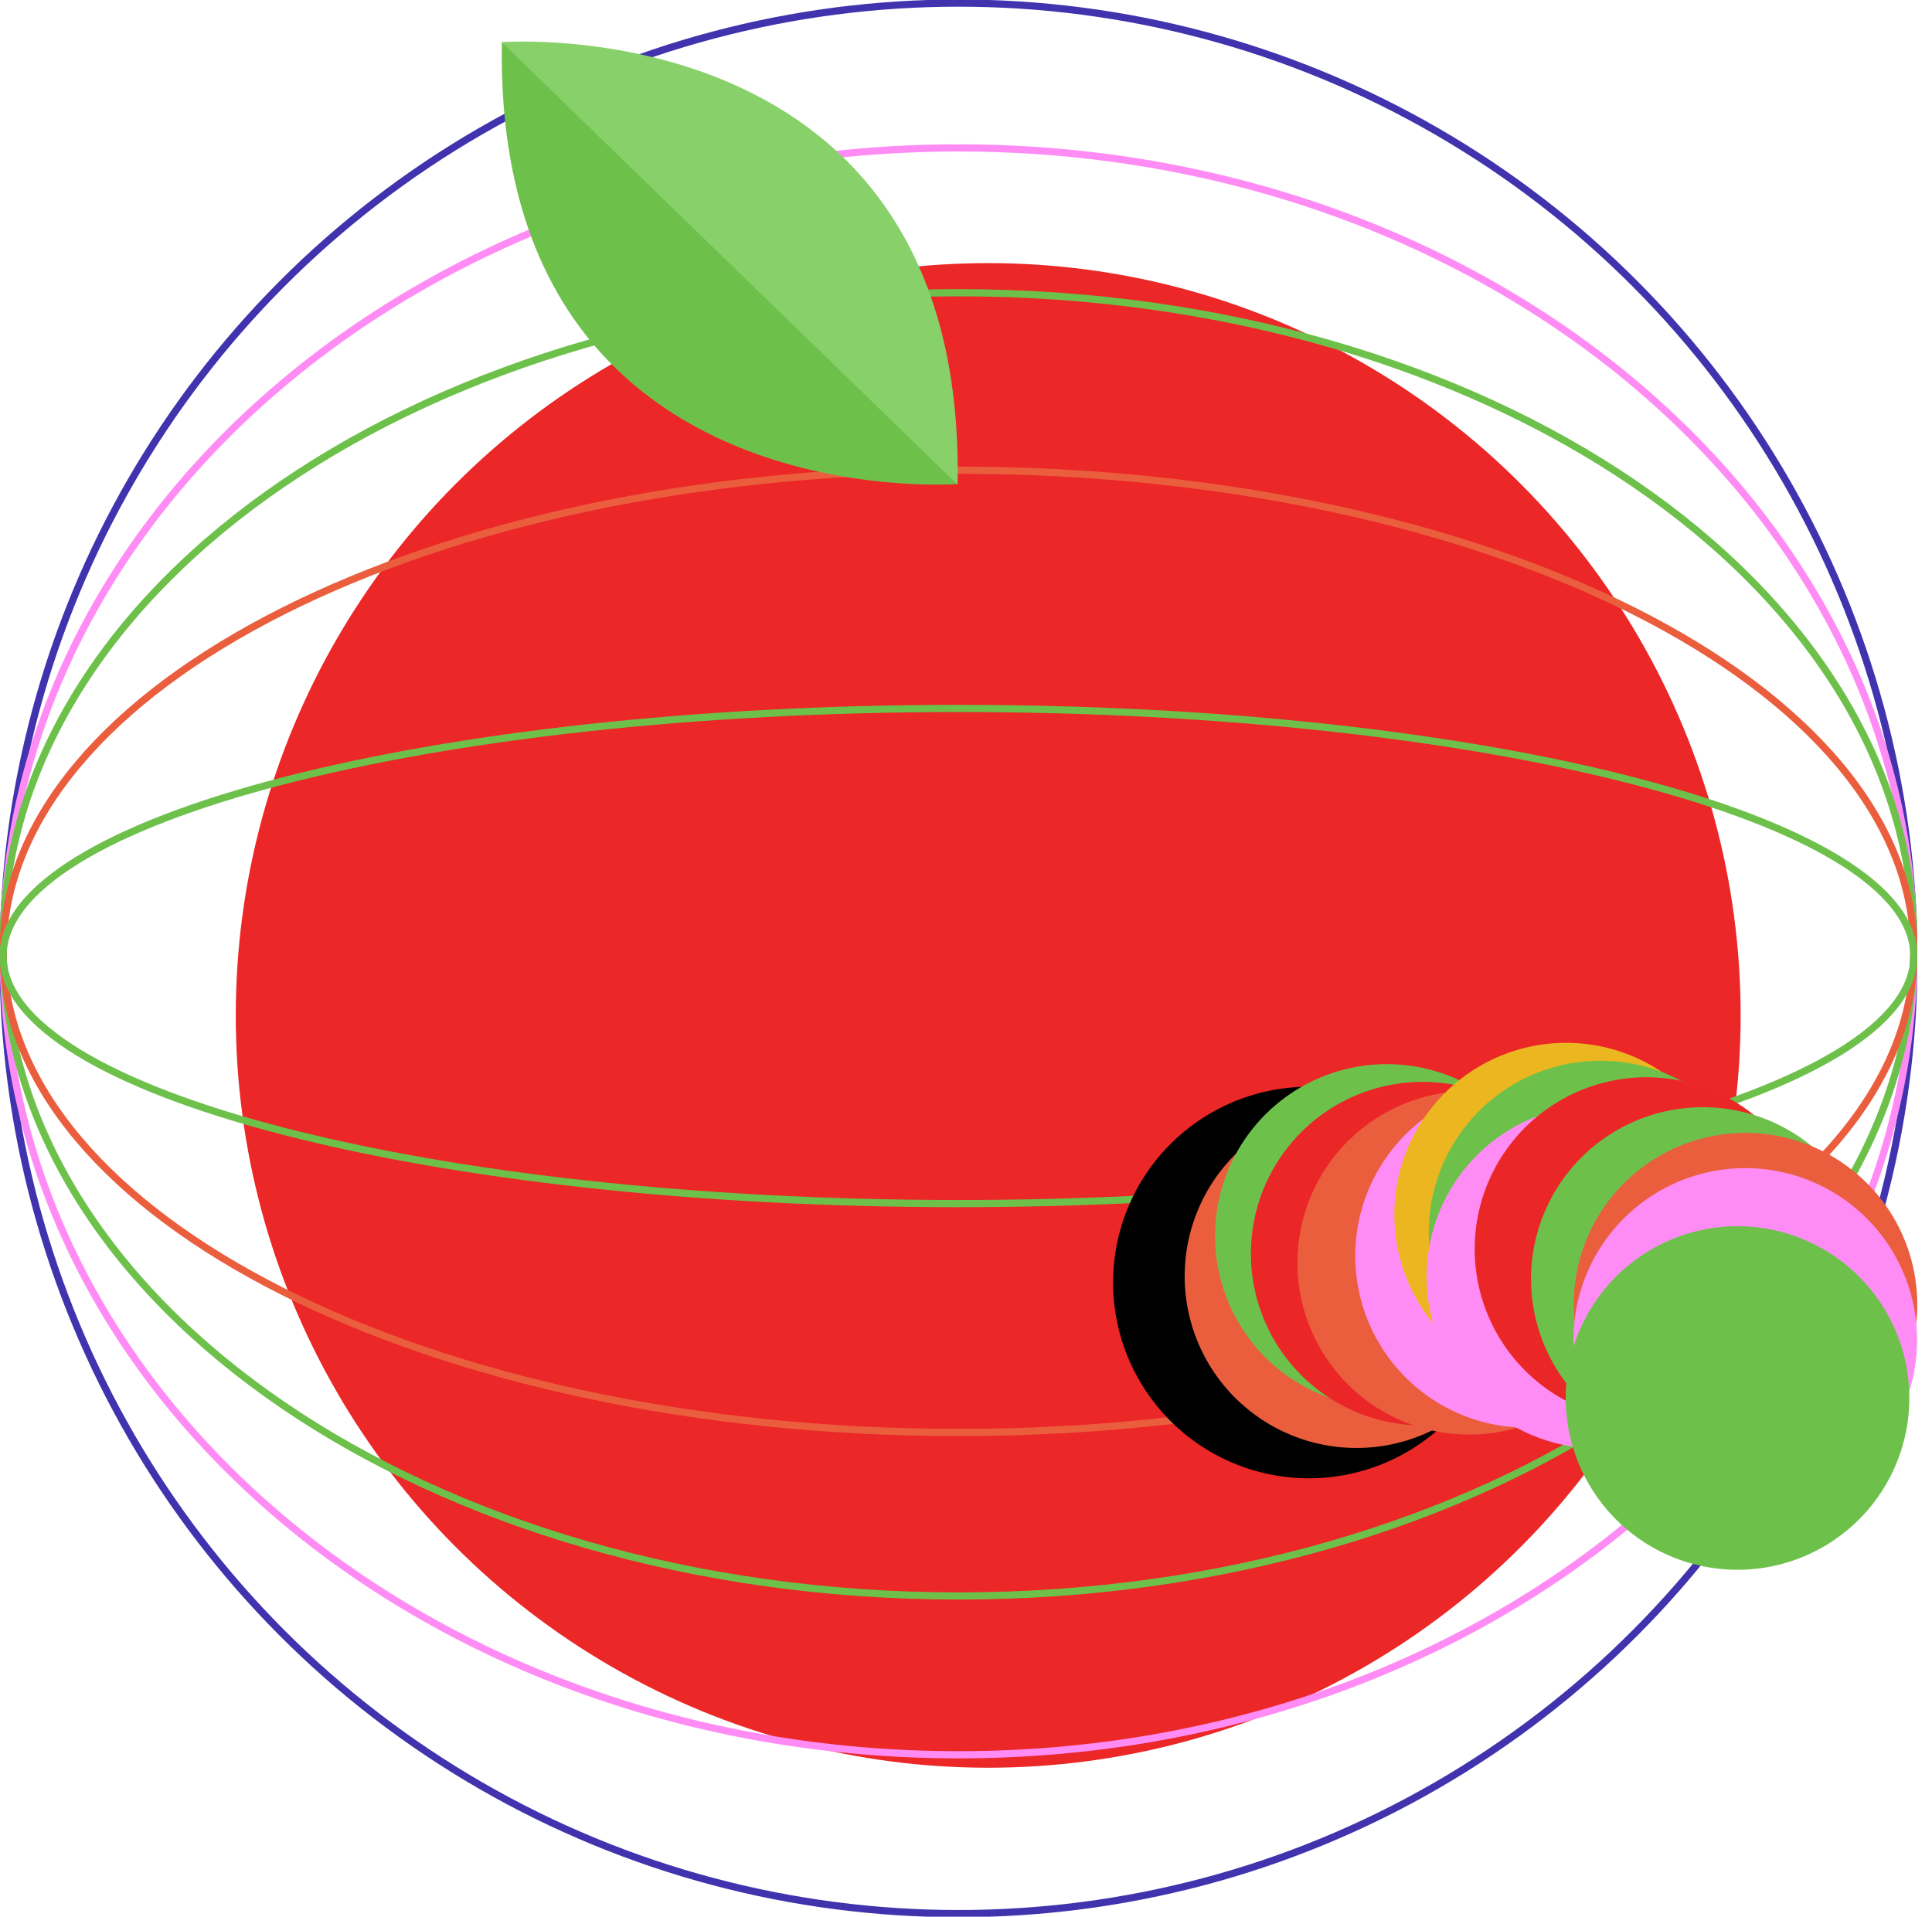
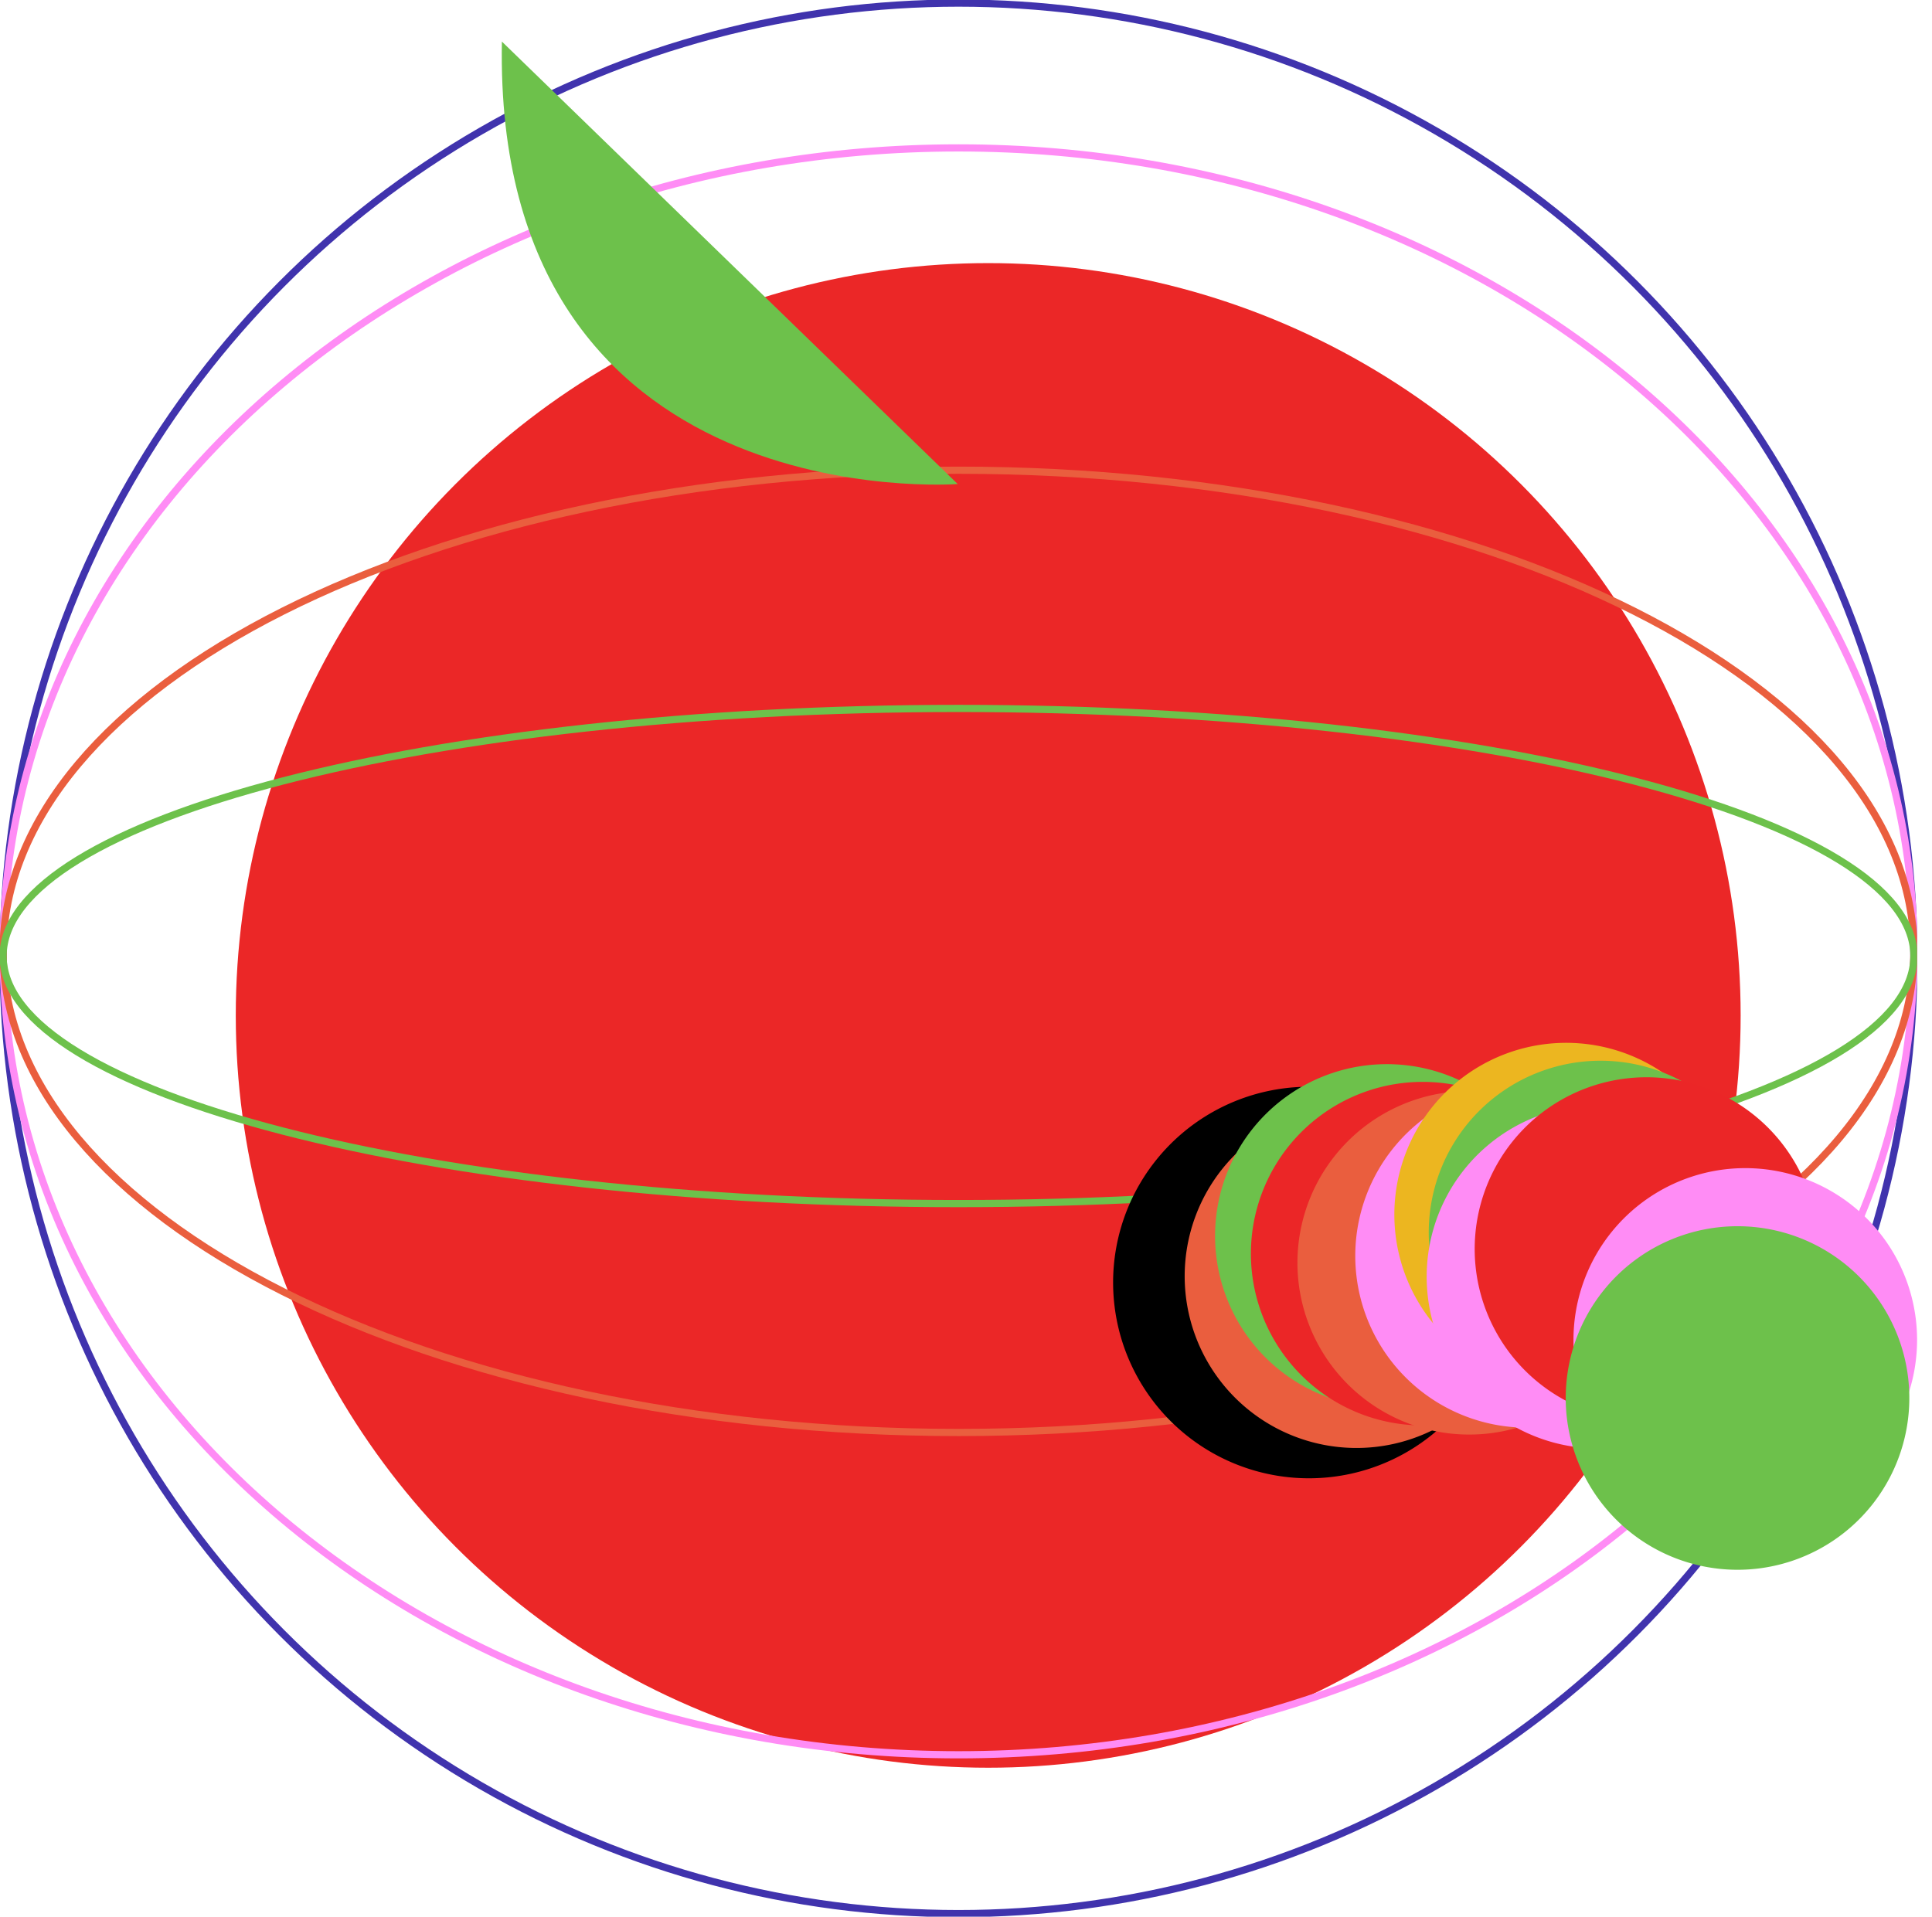
<svg xmlns="http://www.w3.org/2000/svg" width="806.251" height="800" viewBox="0 0 806.251 800">
  <defs>
    <clipPath id="clip-path">
      <rect id="Rettangolo_5184" data-name="Rettangolo 5184" width="800" height="800" fill="none" stroke="#707070" stroke-width="3" />
    </clipPath>
    <clipPath id="clip-path-2">
      <rect id="Rettangolo_5181" data-name="Rettangolo 5181" width="346.383" height="216.059" fill="none" />
    </clipPath>
    <clipPath id="clip-path-3">
      <rect id="Rettangolo_5183" data-name="Rettangolo 5183" width="190.277" height="184.921" fill="none" />
    </clipPath>
  </defs>
  <g id="Raggruppa_85856" data-name="Raggruppa 85856" transform="translate(-547.607 -179.183)">
    <circle id="Ellisse_726" data-name="Ellisse 726" cx="314" cy="314" r="314" transform="translate(646 289)" fill="#eb2727" />
    <g id="Raggruppa_83421" data-name="Raggruppa 83421" transform="translate(547.607 179.183)">
      <g id="Raggruppa_83420" data-name="Raggruppa 83420" clip-path="url(#clip-path)">
        <circle id="Ellisse_727" data-name="Ellisse 727" cx="398.707" cy="398.707" r="398.707" transform="translate(1.293 1.293)" fill="none" stroke="#4033ad" stroke-miterlimit="10" stroke-width="3" />
        <path id="Tracciato_99630" data-name="Tracciato 99630" d="M398.857,7.161c220.2,0,398.707,150.138,398.707,335.345S619.055,677.851,398.857,677.842.15,527.7.15,342.506,178.659,7.161,398.857,7.161Z" transform="translate(1.143 54.572)" fill="none" stroke="#ff8cf5" stroke-miterlimit="10" stroke-width="3" />
-         <path id="Tracciato_99631" data-name="Tracciato 99631" d="M398.857,14.172c220.2,0,398.707,121.767,398.707,271.983S619.055,558.129,398.857,558.129.15,436.362.15,286.146,178.659,14.172,398.857,14.172Z" transform="translate(1.143 108)" fill="none" stroke="#6dc14b" stroke-miterlimit="10" stroke-width="3" />
        <path id="Tracciato_99632" data-name="Tracciato 99632" d="M398.857,22.766c220.2,0,398.707,89.905,398.707,200.819S619.055,424.4,398.857,424.4.15,334.49.15,223.585,178.659,22.766,398.857,22.766Z" transform="translate(1.143 173.493)" fill="none" stroke="#ea5e3e" stroke-miterlimit="10" stroke-width="3" />
        <path id="Tracciato_99633" data-name="Tracciato 99633" d="M398.857,34.3c220.2,0,398.707,46.267,398.707,103.336S619.055,240.964,398.857,240.964.15,194.705.15,137.636,178.659,34.3,398.857,34.3Z" transform="translate(1.143 261.39)" fill="none" stroke="#6dc14b" stroke-miterlimit="10" stroke-width="3" />
      </g>
    </g>
    <g id="Raggruppa_83414" data-name="Raggruppa 83414" transform="matrix(-0.999, -0.052, 0.052, -0.999, 1342.55, 838.12)">
      <g id="Raggruppa_83413" data-name="Raggruppa 83413" transform="translate(0 0)" clip-path="url(#clip-path-2)">
        <path id="Tracciato_99597" data-name="Tracciato 99597" d="M102.03,6.888a81.683,81.683,0,1,1-66.65,94.351A81.684,81.684,0,0,1,102.03,6.888" transform="translate(138.836 23.114)" />
        <path id="Tracciato_99598" data-name="Tracciato 99598" d="M91.8,9.444A71.671,71.671,0,1,1,33.323,92.23,71.677,71.677,0,0,1,91.8,9.444" transform="translate(131.079 34.092)" fill="#ea5e3e" />
        <path id="Tracciato_99599" data-name="Tracciato 99599" d="M89.474,12.889a71.671,71.671,0,1,1-58.48,82.786,71.672,71.672,0,0,1,58.48-82.786" transform="translate(121.62 48.084)" fill="#6dc14b" />
        <path id="Tracciato_99600" data-name="Tracciato 99600" d="M86.449,11.583a71.671,71.671,0,1,1-58.48,82.786,71.672,71.672,0,0,1,58.48-82.786" transform="translate(109.334 42.78)" fill="#eb2627" />
        <path id="Tracciato_99601" data-name="Tracciato 99601" d="M82.579,11.031A71.671,71.671,0,1,1,24.1,93.817a71.672,71.672,0,0,1,58.48-82.786" transform="translate(93.616 40.538)" fill="#ea5e3e" />
        <path id="Tracciato_99602" data-name="Tracciato 99602" d="M77.844,11.845A71.671,71.671,0,1,1,19.369,94.631,71.677,71.677,0,0,1,77.844,11.845" transform="translate(74.405 43.844)" fill="#ff8cf5" />
        <path id="Tracciato_99603" data-name="Tracciato 99603" d="M74.809,15.412A71.671,71.671,0,1,1,16.329,98.2a71.672,71.672,0,0,1,58.48-82.786" transform="translate(62.058 58.331)" fill="#ecb620" />
        <path id="Tracciato_99604" data-name="Tracciato 99604" d="M71.9,14.086a71.671,71.671,0,1,1-58.48,82.786A71.672,71.672,0,0,1,71.9,14.086" transform="translate(50.251 52.946)" fill="#6dc14b" />
        <path id="Tracciato_99605" data-name="Tracciato 99605" d="M71.883,10.436A71.671,71.671,0,1,1,13.4,93.222a71.672,71.672,0,0,1,58.48-82.786" transform="translate(50.174 38.121)" fill="#ff8cf5" />
        <path id="Tracciato_99606" data-name="Tracciato 99606" d="M68.049,12.922A71.671,71.671,0,1,1,9.569,95.713a71.672,71.672,0,0,1,58.48-82.791" transform="translate(34.602 48.218)" fill="#eb2627" />
-         <path id="Tracciato_99607" data-name="Tracciato 99607" d="M63.283,10.7A71.671,71.671,0,1,1,4.8,93.484,71.672,71.672,0,0,1,63.283,10.7" transform="translate(15.245 39.185)" fill="#6dc14b" />
-         <path id="Tracciato_99608" data-name="Tracciato 99608" d="M59.663,8.765A71.671,71.671,0,1,1,1.183,91.551,71.672,71.672,0,0,1,59.663,8.765" transform="translate(0.543 31.334)" fill="#ea5e3e" />
        <path id="Tracciato_99609" data-name="Tracciato 99609" d="M59.529,5.865A71.671,71.671,0,1,1,1.049,88.651,71.672,71.672,0,0,1,59.529,5.865" transform="translate(-0.001 19.556)" fill="#ff8cf5" />
        <path id="Tracciato_99610" data-name="Tracciato 99610" d="M59.918,1.049A71.671,71.671,0,1,1,1.438,83.835,71.672,71.672,0,0,1,59.918,1.049" transform="translate(1.579 -0.004)" fill="#6dc14b" />
      </g>
    </g>
    <g id="Raggruppa_83419" data-name="Raggruppa 83419" transform="translate(757 196.539)">
      <g id="Raggruppa_83418" data-name="Raggruppa 83418" transform="translate(0 0)" clip-path="url(#clip-path-3)">
        <path id="Tracciato_99628" data-name="Tracciato 99628" d="M190.274,184.681S-3.641,199.455.052,0Z" transform="translate(0.003 -0.006)" fill="#6dc14b" />
-         <path id="Tracciato_99629" data-name="Tracciato 99629" d="M0,.246S193.915-14.529,190.221,184.926Z" transform="translate(0 -0.011)" fill="#88d16a" />
      </g>
    </g>
  </g>
</svg>